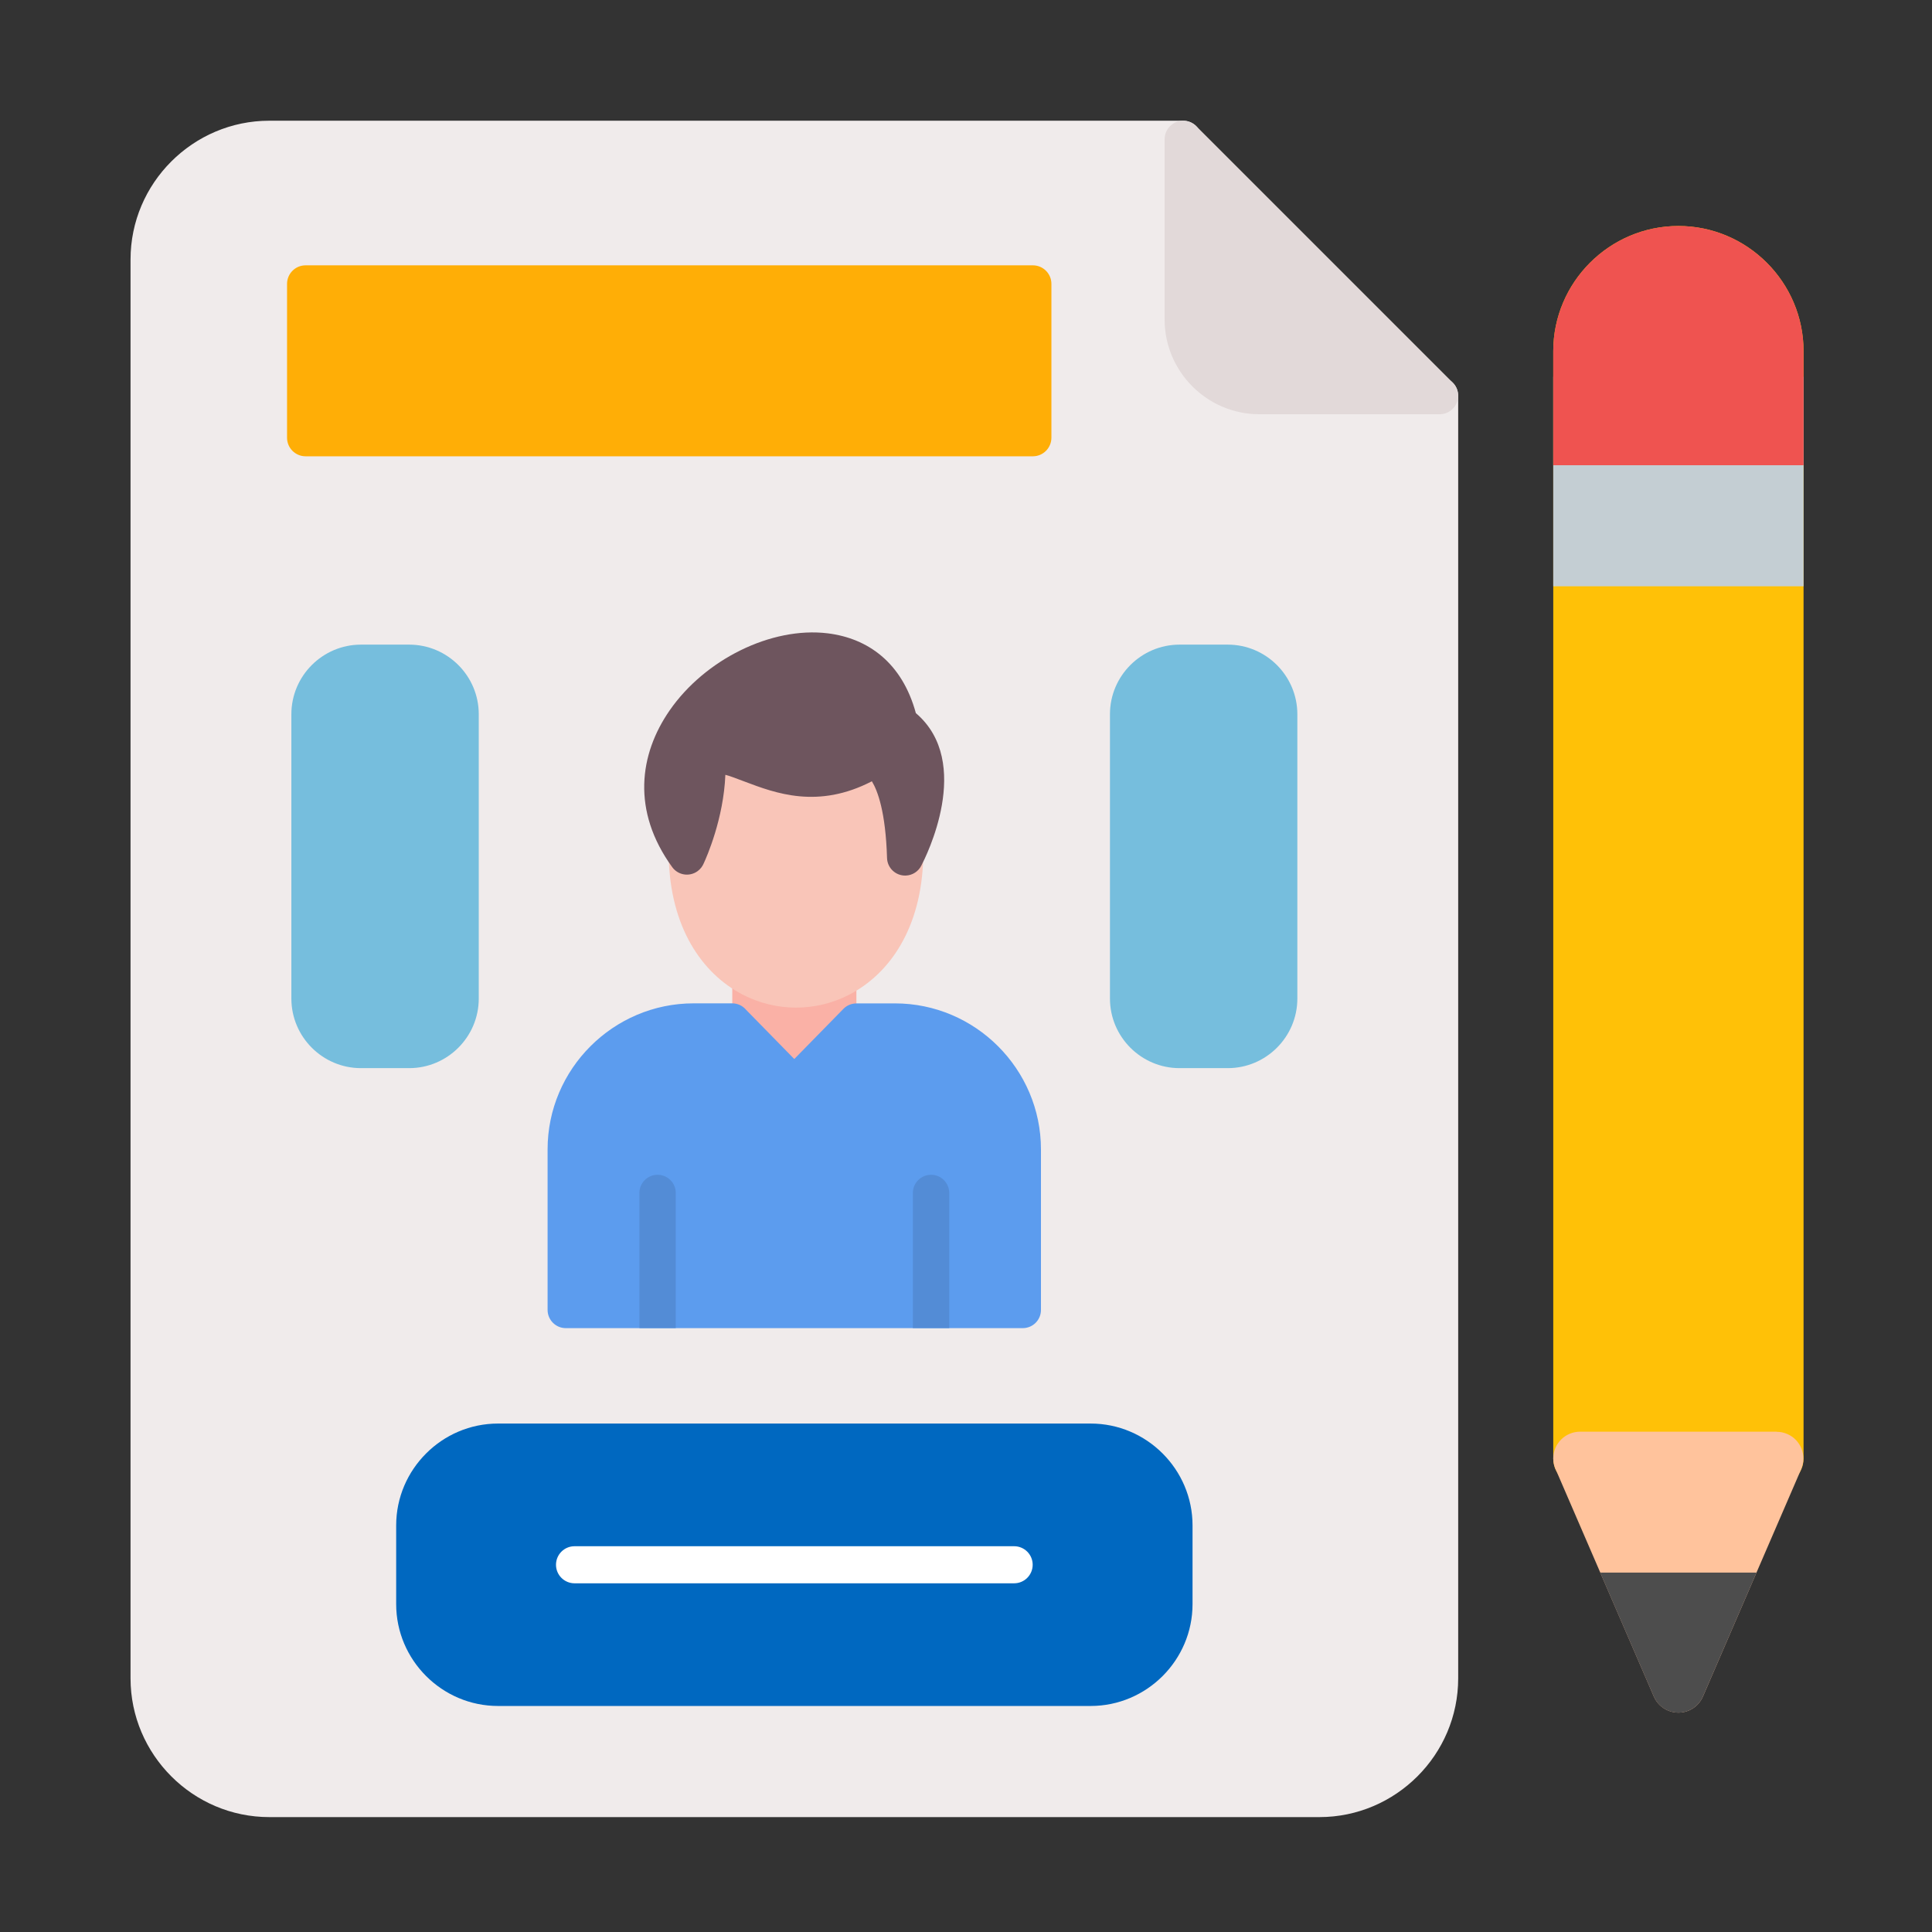
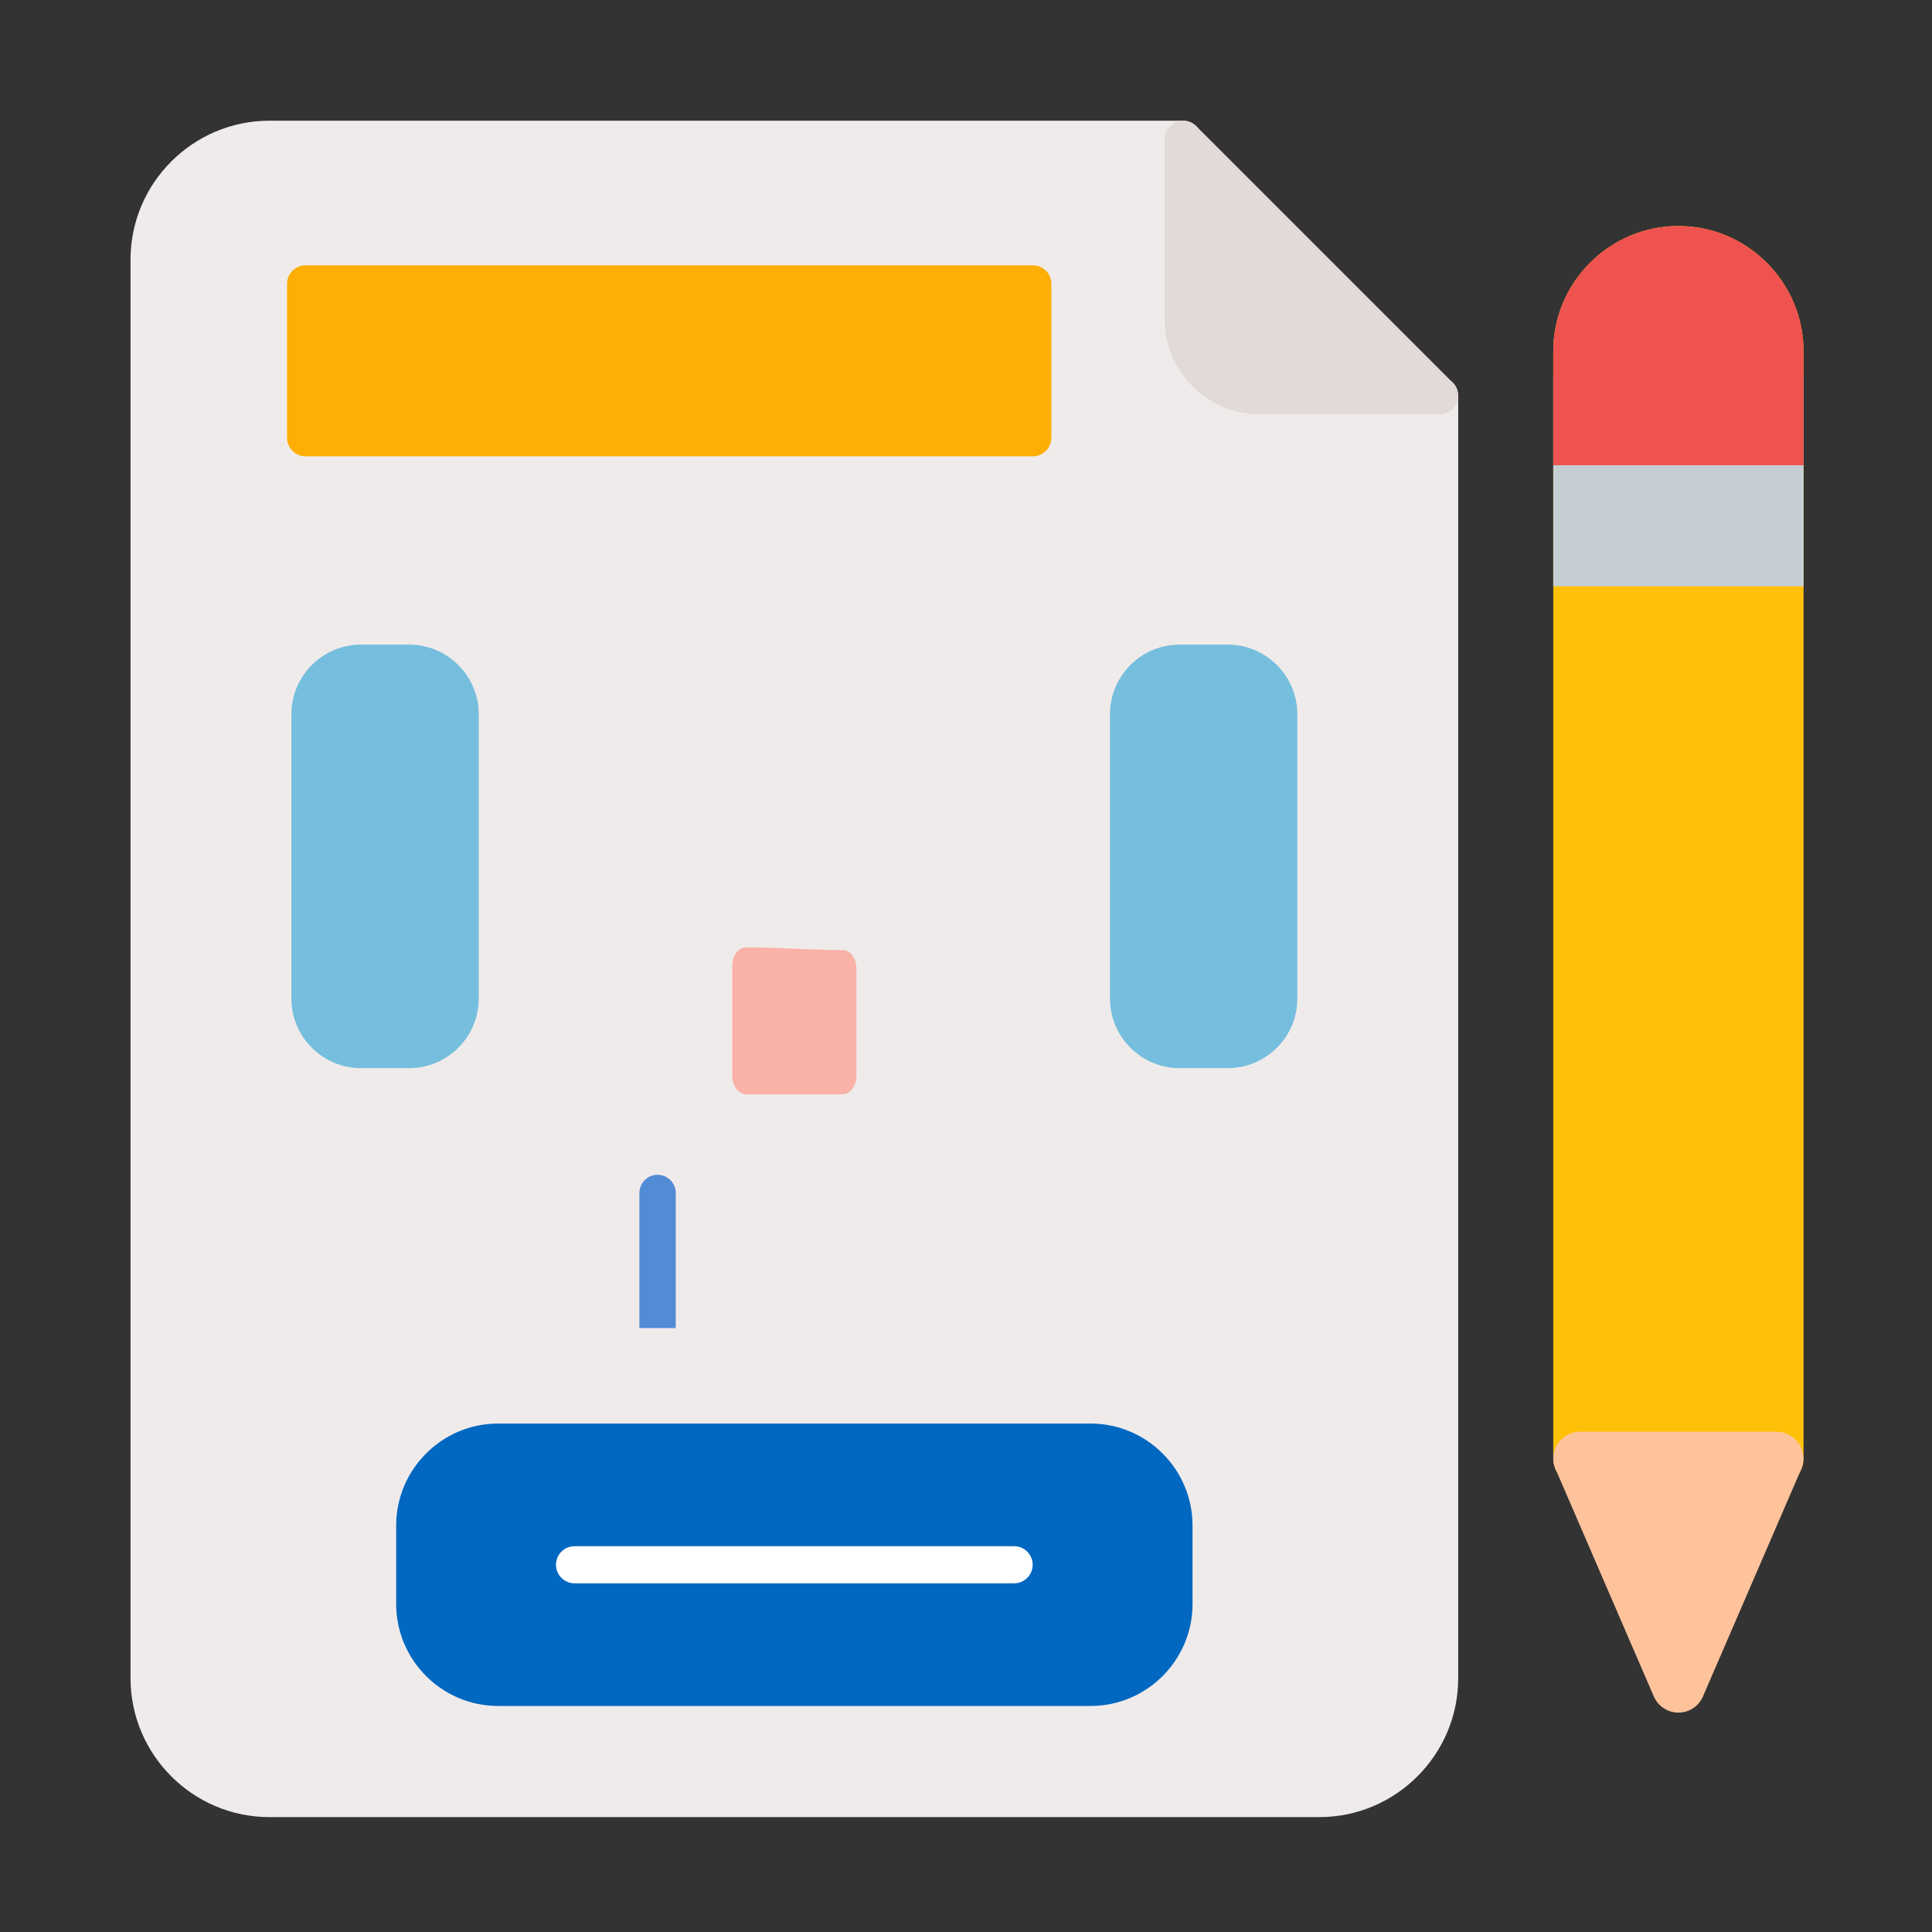
<svg xmlns="http://www.w3.org/2000/svg" id="Layer_1" viewBox="0 0 492 492">
  <rect x="0" y="0" width="492" height="492" fill="#333333" stroke="none" />
  <g>
    <g clip-rule="evenodd" fill-rule="evenodd">
      <path d="m402.39 378.27c-3.78 0-6.84-3.06-6.84-6.84v-282.01c0-17.54 14.33-31.87 31.87-31.87 17.54 0 31.87 14.33 31.87 31.87v282.01c0 3.78-3.06 6.84-6.84 6.84-3.79 0-46.28 0-50.06 0z" fill="#ffc107" />
      <path d="m395.55 95.94h63.74v53.36h-63.74z" fill="#c4ced3" />
      <path d="m458.69 374.13-25.02 57.89c-.66 1.54-1.89 2.84-3.55 3.56-3.45 1.49-7.46-.1-8.96-3.56l-24.76-57.29c-.54-.98-.85-2.11-.85-3.3 0-3.78 3.06-6.84 6.84-6.84h50.05v.03c.9 0 1.82.18 2.7.56 3.45 1.49 5.04 5.5 3.55 8.95z" fill="#ffc39c" />
-       <path d="m447.31 400.48-13.64 31.55c-.66 1.54-1.89 2.84-3.56 3.56-3.45 1.49-7.46-.1-8.96-3.56l-13.64-31.55z" fill="#4d4d4d" />
      <path d="m395.55 118.47v-29.05c0-17.54 14.33-31.87 31.87-31.87 17.54 0 31.87 14.33 31.87 31.87v29.05z" fill="#ef5350" />
    </g>
    <path d="m363.49 97.25c.83-.74 1.93-1.19 3.13-1.19 2.6 0 4.72 2.11 4.72 4.72v326.62c0 9.72-3.97 18.56-10.38 24.96-6.4 6.4-15.24 10.38-24.96 10.38h-267.42c-9.72 0-18.56-3.97-24.96-10.38-6.4-6.4-10.38-15.24-10.38-24.96v-361.32c0-9.72 3.97-18.56 10.38-24.96 6.4-6.4 15.24-10.38 24.96-10.38h232.72c2.6 0 4.72 2.11 4.72 4.72 0 .28-.02.56-.07.82z" fill="#f0ebeb" />
    <path d="m304.65 32.14 65.3 65.3c1.84 1.84 1.84 4.83 0 6.67-.92.92-2.13 1.38-3.33 1.38h-45.93c-6.64 0-12.66-2.71-17.03-7.08s-7.08-10.4-7.08-17.03v-45.92c0-2.6 2.11-4.72 4.72-4.72 1.31 0 2.5.54 3.35 1.4z" fill="#e2d9d9" />
    <g clip-rule="evenodd" fill-rule="evenodd">
      <path d="m263.03 116.2h-185.21c-2.6 0-4.72-2.11-4.72-4.72v-39.19c0-2.6 2.11-4.72 4.72-4.72h185.21c2.6 0 4.72 2.11 4.72 4.72v39.19c-.01 2.6-2.12 4.72-4.72 4.72z" fill="#ffae06" />
      <path d="m126.83 362.52h150.92c7.14 0 13.62 2.92 18.32 7.62s7.62 11.18 7.62 18.32v20.04c0 7.14-2.92 13.62-7.62 18.32s-11.19 7.62-18.32 7.62h-150.92c-7.14 0-13.62-2.92-18.32-7.62s-7.62-11.18-7.62-18.32v-20.04c0-7.14 2.92-13.62 7.62-18.32 4.69-4.7 11.18-7.62 18.32-7.62z" fill="#0068c0" />
      <path d="m121.92 181.88v72.41c0 4.88-1.99 9.31-5.2 12.52s-7.64 5.2-12.52 5.2h-12.28c-4.88 0-9.31-1.99-12.52-5.2s-5.2-7.64-5.2-12.52v-72.41c0-4.88 1.99-9.31 5.2-12.52s7.64-5.2 12.52-5.2h12.28c4.88 0 9.31 1.99 12.52 5.2s5.2 7.64 5.2 12.52z" fill="#76bedd" />
      <path d="m330.38 181.88v72.41c0 4.88-1.99 9.31-5.2 12.52s-7.64 5.2-12.52 5.2h-12.28c-4.88 0-9.31-1.99-12.52-5.2s-5.2-7.64-5.2-12.52v-72.41c0-4.88 1.99-9.31 5.2-12.52s7.64-5.2 12.52-5.2h12.28c4.88 0 9.31 1.99 12.52 5.2 3.2 3.21 5.2 7.64 5.2 12.52z" fill="#76bedd" />
    </g>
    <path d="m186.48 245.88c0-2.56 1.6-4.63 3.58-4.63 8.22 0 16.48.69 24.45.69 1.98 0 3.58 2.07 3.58 4.63v27.46c0 2.56-1.6 4.63-3.58 4.63-7.12 0-16.15 0-24.45 0-1.98 0-3.58-2.07-3.58-4.63z" fill="#fab1a6" />
-     <path clip-rule="evenodd" d="m139.45 333.58v-40.88c0-10.23 4.18-19.54 10.92-26.27 6.74-6.74 16.04-10.92 26.27-10.92h9.82c1.42 0 2.69.64 3.54 1.65l12.27 12.53 12.52-12.78c.9-.92 2.1-1.38 3.29-1.38v-.01h9.82c10.23 0 19.54 4.18 26.27 10.92 6.74 6.74 10.92 16.04 10.92 26.27v40.88c0 2.56-2.07 4.63-4.63 4.63h-116.4c-2.53-.01-4.61-2.08-4.61-4.64z" fill="#5c9cee" fill-rule="evenodd" />
    <path clip-rule="evenodd" d="m172.1 338.21h-9.27v-34.41c0-2.56 2.07-4.63 4.63-4.63s4.63 2.07 4.63 4.63v34.41z" fill="#538cd6" fill-rule="evenodd" />
-     <path clip-rule="evenodd" d="m241.74 338.21h-9.27v-34.41c0-2.56 2.07-4.63 4.63-4.63s4.63 2.07 4.63 4.63v34.41z" fill="#538cd6" fill-rule="evenodd" />
-     <path d="m230.47 213.66h.13c2.55.06 4.57 2.18 4.51 4.72-.43 17.9-8.5 29.56-18.78 34.89-4.29 2.23-8.97 3.33-13.66 3.33-4.69-.01-9.38-1.14-13.67-3.38-10.27-5.37-18.32-17.08-18.7-35.03-.03-1.62.78-3.06 2.02-3.91l2.62-16.98v-9.52c0-.96.78-1.74 1.74-1.74h26.03c.12 0 .23.01.34.03l28.61 4.22c.86.13 1.49.87 1.48 1.72v9.52c0 .26-.06.5-.15.72-.5 1.9-2.16 8.38-2.52 11.41z" fill="#f9c5b8" />
-     <path clip-rule="evenodd" d="m233.23 181.6c14.78 12.59 2.43 36.85 1.41 38.8-.73 1.48-2.24 2.52-4.01 2.57-2.55.07-4.67-1.94-4.74-4.49-.35-11.71-2.39-17.12-3.86-19.52-13.74 7.12-24.54 3.05-32.39.08-2.2-.83-3.99-1.51-4.92-1.73-.45 11.19-4.77 20.96-5.52 22.57-.32.76-.84 1.45-1.56 1.97-2.07 1.5-4.96 1.04-6.46-1.03-10.38-14.31-8.39-28.73-.65-39.91 4.49-6.48 10.95-11.81 18.02-15.29 7.18-3.54 15.06-5.22 22.23-4.34 10.22 1.26 18.94 7.43 22.45 20.32z" fill="#6e555e" fill-rule="evenodd" />
    <path d="m146.31 403.2c-2.6 0-4.72-2.11-4.72-4.72 0-2.6 2.11-4.72 4.72-4.72h111.95c2.6 0 4.72 2.11 4.72 4.72 0 2.6-2.11 4.72-4.72 4.72z" fill="#fff" />
  </g>
</svg>